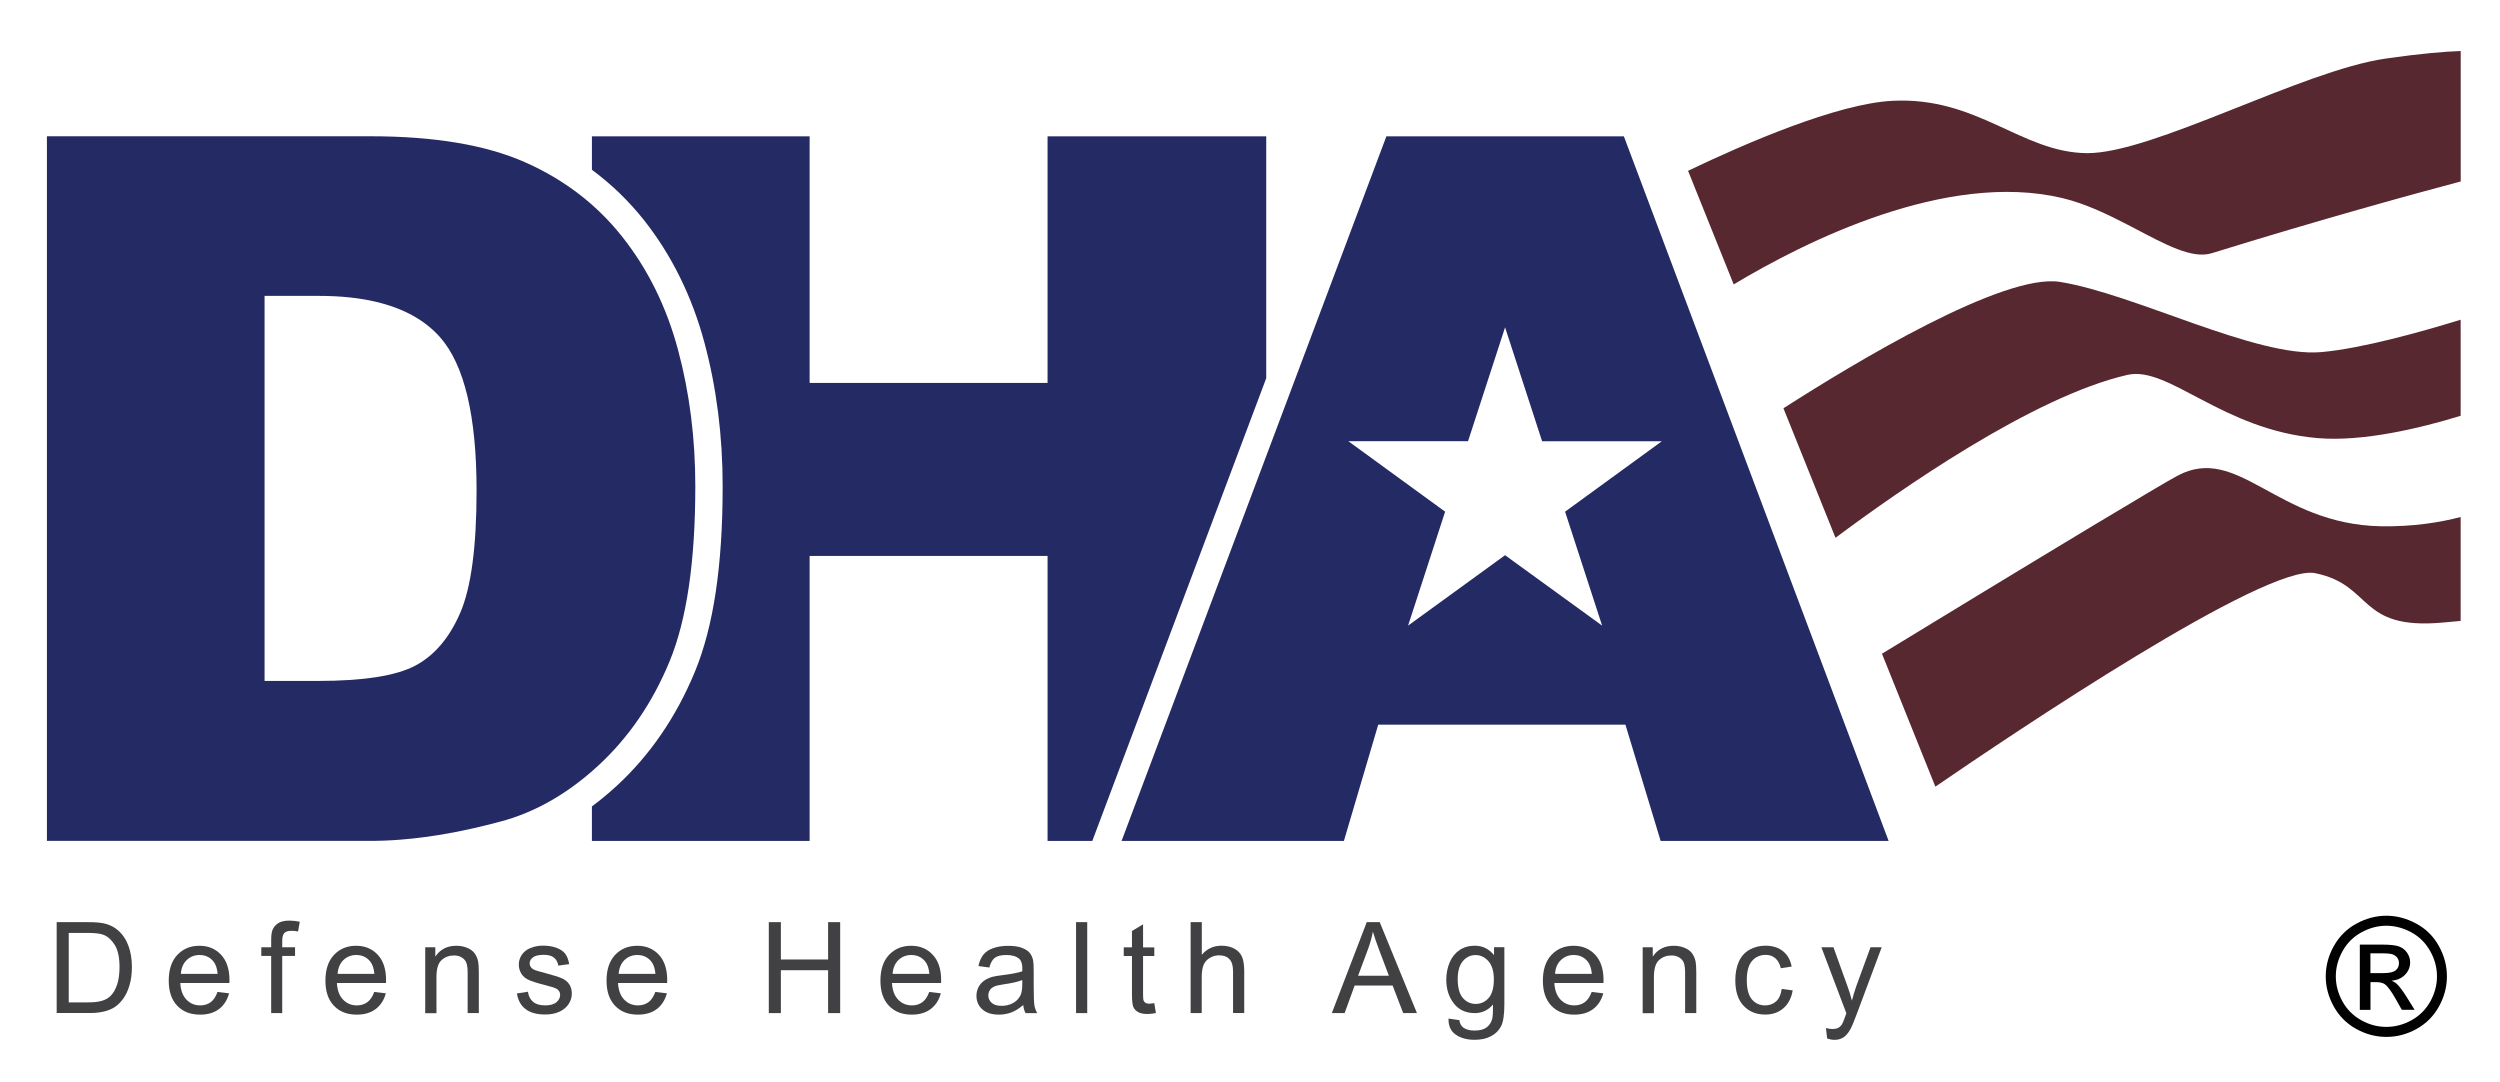
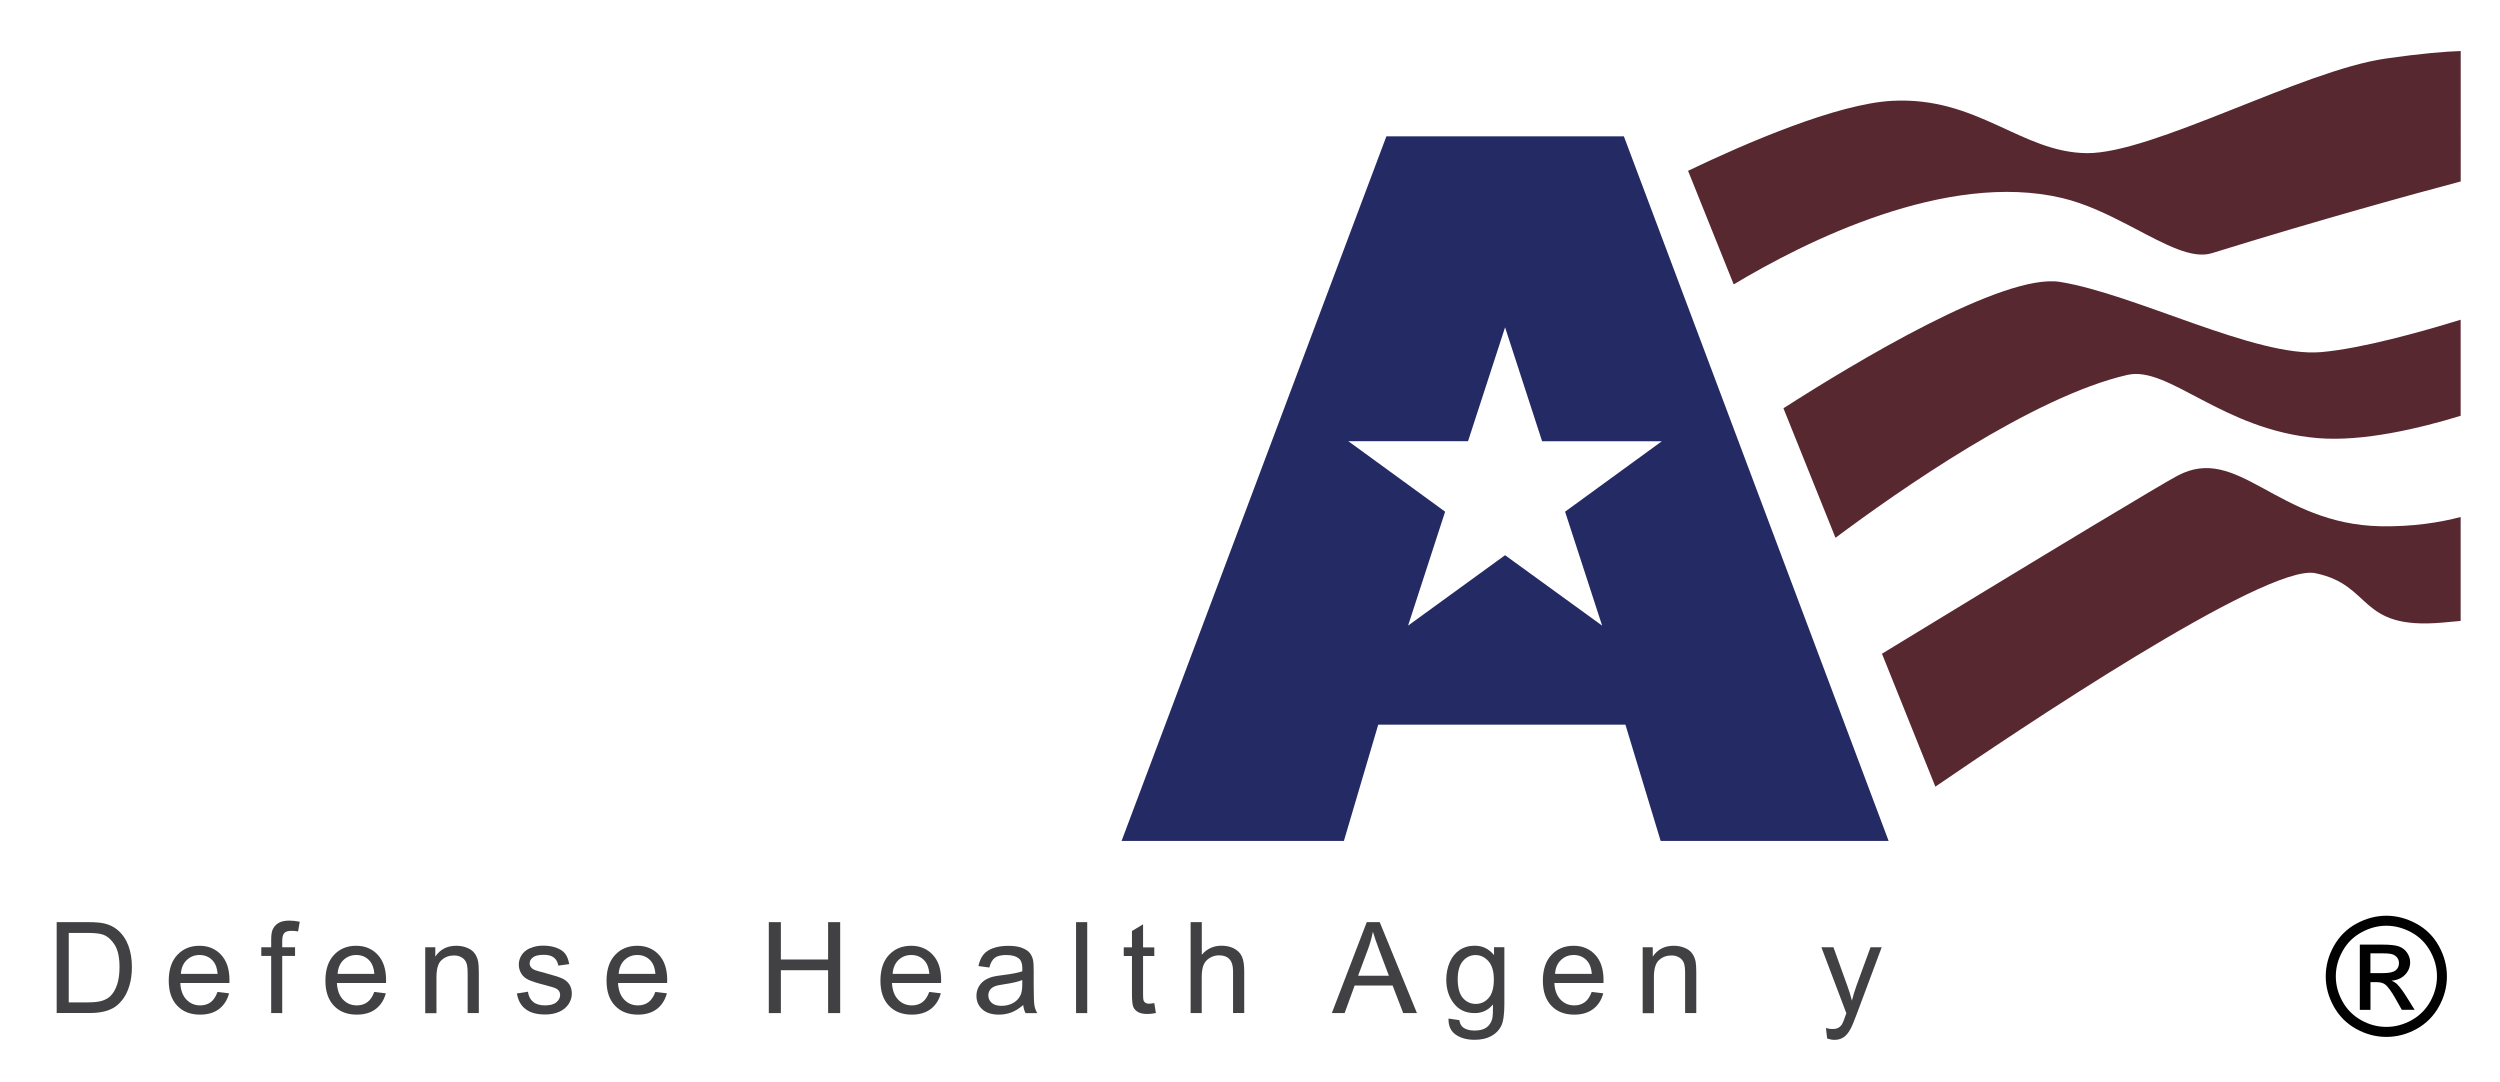
<svg xmlns="http://www.w3.org/2000/svg" version="1.1" id="Layer_1" x="0px" y="0px" viewBox="0 0 389.5 168.5" style="enable-background:new 0 0 389.5 168.5;" xml:space="preserve">
  <style type="text/css">
	.st0{fill:#242B64;}
	.st1{fill:#414042;}
	.st2{fill:#582831;}
	.st3{fill:#010101;}
</style>
  <g>
    <g>
-       <path class="st0" d="M197.28,21.24h-34.07v38.42h-37.07V21.24H92.22v5.21c3.02,2.24,5.72,4.84,8.07,7.79    c4.34,5.48,7.52,11.92,9.46,19.14c1.89,7.02,2.84,14.55,2.84,22.37c0,12.4-1.42,21.86-4.33,28.92    c-2.9,7.01-6.99,12.99-12.17,17.76c-1.26,1.16-2.55,2.23-3.87,3.21v5.38h33.92V86.61h37.07v44.41h6.97l27.1-72.1V21.24z" />
-       <path class="st0" d="M93.2,119.29c4.74-4.37,8.45-9.78,11.12-16.25c2.67-6.46,4.01-15.56,4.01-27.29c0-7.49-0.9-14.58-2.7-21.27    c-1.8-6.69-4.69-12.55-8.69-17.6c-3.99-5.04-9.05-8.91-15.16-11.61c-6.12-2.7-14.14-4.04-24.07-4.04H7.31v109.78h50.4    c1.51,0,3.06-0.06,4.66-0.19c4.79-0.37,9.98-1.31,15.56-2.81C83.37,126.57,88.46,123.66,93.2,119.29z M41.23,46.1h8.46    c3.29,0,6.24,0.3,8.83,0.91c4.32,1.01,7.67,2.85,10.04,5.53c3.79,4.29,5.69,12.26,5.69,23.89c0,8.79-0.85,15.14-2.55,19.06    c-1.7,3.92-4.04,6.66-7.04,8.24c-3,1.57-8.04,2.36-15.13,2.36h-8.31V46.1z" />
      <path class="st0" d="M253,21.24h-37l-41.26,109.78h22.55h12.09l5.35-18.12h38.51l5.49,18.12h35.52L253,21.24z M243.84,79.72    l5.77,17.75L234.49,86.5l-15.11,10.97l5.77-17.75l-15.08-10.98h18.65L234.49,51l5.77,17.75h18.65L243.84,79.72z" />
      <g>
        <path class="st1" d="M8.83,157.84v-14.17h4.88c1.1,0,1.94,0.07,2.52,0.2c0.81,0.19,1.5,0.52,2.08,1.01     c0.75,0.63,1.31,1.44,1.68,2.42c0.37,0.98,0.56,2.1,0.56,3.37c0,1.08-0.13,2.03-0.38,2.86c-0.25,0.83-0.57,1.52-0.97,2.06     c-0.39,0.54-0.82,0.97-1.29,1.29c-0.47,0.31-1.03,0.55-1.69,0.71c-0.66,0.16-1.42,0.24-2.28,0.24H8.83z M10.71,156.17h3.03     c0.93,0,1.67-0.09,2.2-0.26c0.53-0.17,0.96-0.42,1.27-0.73c0.44-0.44,0.79-1.04,1.04-1.79c0.25-0.75,0.37-1.66,0.37-2.73     c0-1.48-0.24-2.62-0.73-3.42c-0.49-0.79-1.08-1.33-1.77-1.6c-0.5-0.19-1.31-0.29-2.43-0.29h-2.98V156.17z" />
        <path class="st1" d="M33.89,154.54l1.8,0.22c-0.28,1.05-0.81,1.87-1.57,2.45c-0.77,0.58-1.75,0.87-2.94,0.87     c-1.5,0-2.69-0.46-3.57-1.39c-0.88-0.93-1.32-2.22-1.32-3.89c0-1.73,0.44-3.07,1.33-4.02c0.89-0.95,2.04-1.43,3.46-1.43     c1.37,0,2.49,0.47,3.36,1.4c0.87,0.93,1.31,2.25,1.31,3.94c0,0.1,0,0.26-0.01,0.46h-7.65c0.06,1.13,0.38,1.99,0.96,2.59     c0.57,0.6,1.29,0.9,2.15,0.9c0.64,0,1.18-0.17,1.63-0.5C33.27,155.81,33.63,155.27,33.89,154.54z M28.18,151.73h5.73     c-0.08-0.86-0.3-1.51-0.66-1.94c-0.55-0.67-1.27-1-2.16-1c-0.8,0-1.47,0.27-2.01,0.8C28.54,150.11,28.24,150.83,28.18,151.73z" />
        <path class="st1" d="M42.25,157.84v-8.91h-1.54v-1.35h1.54v-1.09c0-0.69,0.06-1.2,0.18-1.54c0.17-0.45,0.46-0.82,0.88-1.1     c0.42-0.28,1.01-0.42,1.77-0.42c0.49,0,1.03,0.06,1.62,0.17l-0.26,1.52c-0.36-0.07-0.7-0.1-1.02-0.1c-0.53,0-0.9,0.11-1.12,0.34     c-0.22,0.22-0.33,0.65-0.33,1.27v0.95h2v1.35h-2v8.91H42.25z" />
        <path class="st1" d="M58.31,154.54l1.8,0.22c-0.28,1.05-0.81,1.87-1.58,2.45c-0.77,0.58-1.75,0.87-2.94,0.87     c-1.5,0-2.69-0.46-3.57-1.39c-0.88-0.93-1.32-2.22-1.32-3.89c0-1.73,0.44-3.07,1.33-4.02c0.89-0.95,2.04-1.43,3.46-1.43     c1.37,0,2.49,0.47,3.36,1.4c0.87,0.93,1.3,2.25,1.3,3.94c0,0.1,0,0.26-0.01,0.46h-7.65c0.06,1.13,0.38,1.99,0.96,2.59     c0.57,0.6,1.29,0.9,2.15,0.9c0.64,0,1.18-0.17,1.63-0.5C57.69,155.81,58.05,155.27,58.31,154.54z M52.6,151.73h5.73     c-0.08-0.86-0.3-1.51-0.66-1.94c-0.55-0.67-1.27-1-2.16-1c-0.8,0-1.47,0.27-2.02,0.8C52.96,150.11,52.66,150.83,52.6,151.73z" />
        <path class="st1" d="M66.25,157.84v-10.26h1.57v1.46c0.75-1.13,1.84-1.69,3.27-1.69c0.62,0,1.19,0.11,1.71,0.33     c0.52,0.22,0.91,0.51,1.16,0.87c0.26,0.36,0.44,0.79,0.54,1.29c0.06,0.32,0.1,0.89,0.1,1.69v6.31h-1.74v-6.24     c0-0.71-0.07-1.24-0.2-1.59c-0.13-0.35-0.38-0.63-0.72-0.84c-0.34-0.21-0.75-0.31-1.21-0.31c-0.74,0-1.38,0.23-1.92,0.71     c-0.54,0.47-0.81,1.36-0.81,2.68v5.61H66.25z" />
        <path class="st1" d="M80.53,154.78l1.72-0.27c0.1,0.69,0.37,1.22,0.81,1.58c0.44,0.37,1.06,0.55,1.85,0.55     c0.8,0,1.39-0.16,1.78-0.49c0.39-0.33,0.58-0.71,0.58-1.14c0-0.39-0.17-0.7-0.51-0.93c-0.24-0.16-0.83-0.35-1.78-0.59     c-1.28-0.32-2.16-0.6-2.65-0.84c-0.49-0.23-0.87-0.56-1.12-0.98c-0.25-0.42-0.38-0.88-0.38-1.38c0-0.46,0.11-0.88,0.31-1.27     c0.21-0.39,0.49-0.71,0.86-0.97c0.27-0.2,0.64-0.37,1.11-0.51c0.47-0.14,0.97-0.21,1.5-0.21c0.81,0,1.51,0.12,2.12,0.35     c0.61,0.23,1.06,0.55,1.35,0.94c0.29,0.4,0.49,0.93,0.6,1.59l-1.7,0.23c-0.08-0.53-0.3-0.94-0.67-1.24s-0.89-0.44-1.57-0.44     c-0.8,0-1.37,0.13-1.71,0.4c-0.34,0.26-0.51,0.57-0.51,0.93c0,0.22,0.07,0.43,0.21,0.61c0.14,0.19,0.36,0.34,0.67,0.46     c0.17,0.07,0.69,0.21,1.54,0.44c1.23,0.33,2.09,0.6,2.58,0.81c0.49,0.21,0.87,0.51,1.15,0.91c0.28,0.4,0.42,0.9,0.42,1.49     c0,0.58-0.17,1.13-0.51,1.64c-0.34,0.51-0.83,0.91-1.46,1.19c-0.64,0.28-1.36,0.42-2.16,0.42c-1.33,0-2.35-0.28-3.05-0.83     C81.16,156.69,80.72,155.87,80.53,154.78z" />
        <path class="st1" d="M102.1,154.54l1.8,0.22c-0.28,1.05-0.81,1.87-1.57,2.45c-0.77,0.58-1.75,0.87-2.94,0.87     c-1.5,0-2.69-0.46-3.57-1.39c-0.88-0.93-1.32-2.22-1.32-3.89c0-1.73,0.44-3.07,1.33-4.02c0.89-0.95,2.04-1.43,3.46-1.43     c1.37,0,2.49,0.47,3.36,1.4c0.87,0.93,1.3,2.25,1.3,3.94c0,0.1,0,0.26-0.01,0.46h-7.65c0.06,1.13,0.38,1.99,0.96,2.59     c0.57,0.6,1.29,0.9,2.15,0.9c0.64,0,1.18-0.17,1.63-0.5C101.48,155.81,101.84,155.27,102.1,154.54z M96.39,151.73h5.73     c-0.08-0.86-0.3-1.51-0.66-1.94c-0.55-0.67-1.27-1-2.16-1c-0.8,0-1.47,0.27-2.02,0.8C96.75,150.11,96.45,150.83,96.39,151.73z" />
        <path class="st1" d="M119.78,157.84v-14.17h1.88v5.82h7.36v-5.82h1.88v14.17h-1.88v-6.68h-7.36v6.68H119.78z" />
        <path class="st1" d="M144.78,154.54l1.8,0.22c-0.28,1.05-0.81,1.87-1.58,2.45c-0.77,0.58-1.75,0.87-2.94,0.87     c-1.5,0-2.69-0.46-3.57-1.39c-0.88-0.93-1.32-2.22-1.32-3.89c0-1.73,0.44-3.07,1.33-4.02c0.89-0.95,2.04-1.43,3.46-1.43     c1.37,0,2.49,0.47,3.36,1.4c0.87,0.93,1.31,2.25,1.31,3.94c0,0.1,0,0.26-0.01,0.46h-7.65c0.06,1.13,0.38,1.99,0.96,2.59     c0.57,0.6,1.29,0.9,2.15,0.9c0.64,0,1.18-0.17,1.63-0.5C144.16,155.81,144.51,155.27,144.78,154.54z M139.07,151.73h5.73     c-0.08-0.86-0.3-1.51-0.66-1.94c-0.55-0.67-1.27-1-2.16-1c-0.8,0-1.47,0.27-2.02,0.8C139.43,150.11,139.13,150.83,139.07,151.73z     " />
        <path class="st1" d="M159.42,156.58c-0.64,0.55-1.26,0.93-1.86,1.16c-0.6,0.22-1.24,0.34-1.92,0.34c-1.13,0-1.99-0.28-2.6-0.83     c-0.61-0.55-0.91-1.25-0.91-2.11c0-0.5,0.12-0.96,0.34-1.38c0.23-0.42,0.53-0.75,0.9-1c0.37-0.25,0.79-0.44,1.25-0.57     c0.34-0.09,0.86-0.18,1.55-0.26c1.4-0.17,2.44-0.37,3.1-0.6c0.01-0.24,0.01-0.39,0.01-0.45c0-0.71-0.16-1.21-0.49-1.5     c-0.44-0.39-1.11-0.59-1.98-0.59c-0.82,0-1.42,0.14-1.81,0.43c-0.39,0.29-0.68,0.8-0.86,1.52l-1.7-0.23     c0.15-0.73,0.41-1.32,0.76-1.76c0.35-0.45,0.87-0.79,1.54-1.03c0.67-0.24,1.45-0.36,2.33-0.36c0.88,0,1.59,0.1,2.14,0.31     c0.55,0.21,0.95,0.47,1.21,0.78c0.26,0.31,0.44,0.71,0.54,1.18c0.06,0.3,0.09,0.83,0.09,1.6v2.32c0,1.62,0.04,2.64,0.11,3.07     c0.07,0.43,0.22,0.84,0.44,1.23h-1.82C159.59,157.48,159.47,157.06,159.42,156.58z M159.27,152.69     c-0.63,0.26-1.58,0.48-2.84,0.66c-0.72,0.1-1.22,0.22-1.52,0.35c-0.3,0.13-0.53,0.32-0.69,0.56c-0.16,0.25-0.24,0.53-0.24,0.83     c0,0.46,0.18,0.85,0.53,1.16c0.35,0.31,0.86,0.46,1.54,0.46c0.67,0,1.27-0.15,1.79-0.44c0.52-0.29,0.9-0.69,1.15-1.2     c0.19-0.39,0.28-0.97,0.28-1.74V152.69z" />
        <path class="st1" d="M167.65,157.84v-14.17h1.74v14.17H167.65z" />
        <path class="st1" d="M179.84,156.29l0.25,1.54c-0.49,0.1-0.93,0.15-1.31,0.15c-0.63,0-1.12-0.1-1.47-0.3     c-0.35-0.2-0.59-0.46-0.74-0.79c-0.14-0.33-0.21-1.01-0.21-2.05v-5.9h-1.28v-1.35h1.28v-2.54l1.73-1.04v3.59h1.75v1.35h-1.75v6     c0,0.49,0.03,0.81,0.09,0.96c0.06,0.14,0.16,0.25,0.3,0.34c0.14,0.09,0.34,0.13,0.59,0.13     C179.27,156.35,179.53,156.33,179.84,156.29z" />
        <path class="st1" d="M185.5,157.84v-14.17h1.74v5.08c0.81-0.94,1.84-1.41,3.07-1.41c0.76,0,1.42,0.15,1.98,0.45     c0.56,0.3,0.96,0.71,1.2,1.24c0.24,0.53,0.36,1.3,0.36,2.3v6.5h-1.74v-6.5c0-0.87-0.19-1.5-0.57-1.9     c-0.38-0.4-0.91-0.59-1.6-0.59c-0.52,0-1,0.13-1.45,0.4c-0.45,0.27-0.78,0.63-0.97,1.09c-0.19,0.46-0.29,1.09-0.29,1.89v5.62     H185.5z" />
        <path class="st1" d="M207.5,157.84l5.44-14.17h2.02l5.8,14.17h-2.14l-1.65-4.29h-5.92l-1.56,4.29H207.5z M211.59,152.02h4.8     l-1.48-3.92c-0.45-1.19-0.79-2.17-1.01-2.94c-0.18,0.91-0.43,1.81-0.76,2.71L211.59,152.02z" />
        <path class="st1" d="M225.68,158.69l1.69,0.25c0.07,0.52,0.27,0.9,0.59,1.14c0.43,0.32,1.02,0.48,1.77,0.48     c0.81,0,1.43-0.16,1.87-0.48c0.44-0.32,0.73-0.77,0.89-1.35c0.09-0.36,0.13-1.1,0.12-2.23c-0.76,0.9-1.71,1.34-2.84,1.34     c-1.41,0-2.5-0.51-3.28-1.53s-1.16-2.24-1.16-3.66c0-0.98,0.18-1.88,0.53-2.71c0.35-0.83,0.87-1.47,1.54-1.92     c0.67-0.45,1.46-0.68,2.37-0.68c1.21,0,2.21,0.49,3,1.47v-1.24h1.61v8.87c0,1.6-0.16,2.73-0.49,3.4     c-0.33,0.67-0.84,1.19-1.55,1.58c-0.71,0.39-1.57,0.58-2.6,0.58c-1.22,0-2.21-0.28-2.97-0.83     C226.01,160.63,225.65,159.8,225.68,158.69z M227.11,152.53c0,1.35,0.27,2.33,0.8,2.95c0.54,0.62,1.2,0.93,2.01,0.93     c0.8,0,1.47-0.31,2.01-0.92c0.54-0.62,0.81-1.58,0.81-2.89c0-1.26-0.28-2.2-0.84-2.84c-0.56-0.64-1.23-0.96-2.02-0.96     c-0.77,0-1.43,0.31-1.97,0.94C227.39,150.36,227.11,151.29,227.11,152.53z" />
        <path class="st1" d="M247.99,154.54l1.8,0.22c-0.28,1.05-0.81,1.87-1.58,2.45c-0.77,0.58-1.75,0.87-2.94,0.87     c-1.5,0-2.69-0.46-3.57-1.39c-0.88-0.93-1.32-2.22-1.32-3.89c0-1.73,0.44-3.07,1.33-4.02c0.89-0.95,2.04-1.43,3.46-1.43     c1.37,0,2.49,0.47,3.36,1.4c0.87,0.93,1.3,2.25,1.3,3.94c0,0.1,0,0.26-0.01,0.46h-7.65c0.06,1.13,0.38,1.99,0.96,2.59     c0.57,0.6,1.29,0.9,2.15,0.9c0.64,0,1.18-0.17,1.63-0.5C247.36,155.81,247.72,155.27,247.99,154.54z M242.28,151.73h5.73     c-0.08-0.86-0.3-1.51-0.66-1.94c-0.55-0.67-1.27-1-2.16-1c-0.8,0-1.47,0.27-2.01,0.8C242.63,150.11,242.33,150.83,242.28,151.73z     " />
        <path class="st1" d="M255.93,157.84v-10.26h1.57v1.46c0.75-1.13,1.84-1.69,3.27-1.69c0.62,0,1.19,0.11,1.71,0.33     c0.52,0.22,0.91,0.51,1.16,0.87c0.26,0.36,0.44,0.79,0.54,1.29c0.06,0.32,0.1,0.89,0.1,1.69v6.31h-1.74v-6.24     c0-0.71-0.07-1.24-0.2-1.59c-0.13-0.35-0.38-0.63-0.72-0.84c-0.34-0.21-0.75-0.31-1.21-0.31c-0.74,0-1.38,0.23-1.92,0.71     c-0.54,0.47-0.81,1.36-0.81,2.68v5.61H255.93z" />
-         <path class="st1" d="M277.59,154.08l1.71,0.22c-0.19,1.18-0.67,2.1-1.43,2.77c-0.77,0.67-1.72,1-2.84,1     c-1.41,0-2.53-0.46-3.39-1.38c-0.85-0.92-1.28-2.23-1.28-3.95c0-1.11,0.18-2.08,0.55-2.91c0.37-0.83,0.93-1.45,1.68-1.87     c0.75-0.42,1.57-0.62,2.45-0.62c1.12,0,2.03,0.28,2.74,0.85c0.71,0.56,1.16,1.36,1.36,2.4l-1.69,0.26     c-0.16-0.69-0.45-1.21-0.86-1.56c-0.41-0.35-0.9-0.52-1.48-0.52c-0.88,0-1.59,0.31-2.14,0.94c-0.55,0.63-0.82,1.62-0.82,2.98     c0,1.38,0.26,2.38,0.79,3.01c0.53,0.63,1.22,0.94,2.07,0.94c0.68,0,1.25-0.21,1.71-0.63     C277.18,155.6,277.47,154.95,277.59,154.08z" />
        <path class="st1" d="M284.67,161.8l-0.19-1.63c0.38,0.1,0.71,0.15,1,0.15c0.39,0,0.7-0.06,0.93-0.19     c0.23-0.13,0.42-0.31,0.57-0.54c0.11-0.17,0.29-0.61,0.53-1.3c0.03-0.1,0.08-0.24,0.15-0.43l-3.89-10.28h1.88l2.14,5.94     c0.28,0.75,0.53,1.55,0.74,2.38c0.2-0.8,0.44-1.58,0.71-2.34l2.19-5.98h1.74l-3.9,10.44c-0.42,1.13-0.74,1.9-0.98,2.33     c-0.31,0.57-0.66,0.99-1.06,1.26c-0.4,0.27-0.88,0.4-1.43,0.4C285.46,162.01,285.08,161.94,284.67,161.8z" />
      </g>
      <path class="st2" d="M360.71,89.3c9.08,1.86,6.54,8.88,19.82,7.7c1.02-0.09,1.95-0.18,2.84-0.26V80.55    c-3.28,0.86-7.48,1.53-12.46,1.44c-16.23-0.31-22.2-12.92-31.66-7.87c-1.43,0.76-6.27,3.64-12.39,7.32    c0.03,0.02,0.06,0.03,0.08,0.04l0,0c-0.03-0.02-0.06-0.03-0.09-0.04c-11.12,6.69-26.5,16.05-33.64,20.41l8.32,20.71    C313.71,114.21,353.05,87.73,360.71,89.3z M357.65,84.92c-0.23,0.01-0.43-0.09-0.61-0.26C357.22,84.84,357.42,84.94,357.65,84.92z     M329.32,83.27c-0.84-0.47-1.64-1.02-2.34-1.76C327.67,82.24,328.47,82.8,329.32,83.27z" />
      <path class="st2" d="M331.45,58.41c6.43-1.47,14.78,8.6,29.67,9.85c7.03,0.59,15.86-1.52,22.25-3.48V49.81    c-6.12,1.89-15.43,4.5-21.75,5.05c-10.15,0.87-28.95-9.05-40.68-10.94c-8.8-1.41-32.01,12.59-43.08,19.69l8.11,20.18    C295.63,76.57,316.71,61.77,331.45,58.41z" />
      <path class="st2" d="M321.31,30.86c3.57,0.85,7,2.51,10.19,4.16c0.34,0.18,0.68,0.35,1.02,0.53c4.83,2.54,9.02,4.85,12.08,3.9    c16.82-5.22,31.55-9.26,38.78-11.18V7.95c-2.41,0.08-6.11,0.37-11.72,1.18c-13.02,1.88-36.29,14.81-46.51,14.73    c-10.23-0.08-17.05-8.86-30.37-8.15c-8.6,0.46-22.8,6.6-31.78,10.9l7.11,17.7C281.16,37.68,303.23,26.56,321.31,30.86z" />
    </g>
    <g>
      <path class="st3" d="M371.8,142.67c1.58,0,3.13,0.41,4.64,1.22s2.69,1.98,3.53,3.49c0.84,1.51,1.26,3.09,1.26,4.74    c0,1.63-0.41,3.19-1.24,4.69c-0.83,1.5-1.99,2.67-3.49,3.5s-3.06,1.24-4.7,1.24c-1.63,0-3.2-0.41-4.7-1.24    c-1.5-0.83-2.66-2-3.5-3.5c-0.83-1.5-1.25-3.07-1.25-4.69c0-1.64,0.42-3.22,1.27-4.74c0.85-1.51,2.03-2.68,3.53-3.49    C368.67,143.07,370.22,142.67,371.8,142.67z M371.8,144.23c-1.33,0-2.62,0.34-3.87,1.02c-1.26,0.68-2.24,1.65-2.95,2.92    s-1.06,2.58-1.06,3.95c0,1.36,0.35,2.66,1.04,3.91s1.67,2.22,2.92,2.92c1.25,0.7,2.56,1.04,3.92,1.04s2.66-0.35,3.92-1.04    c1.25-0.7,2.22-1.67,2.92-2.92c0.69-1.25,1.04-2.55,1.04-3.91c0-1.37-0.35-2.68-1.06-3.95c-0.71-1.26-1.69-2.24-2.95-2.92    S373.12,144.23,371.8,144.23z M367.66,157.33v-10.16h3.49c1.19,0,2.06,0.09,2.59,0.28c0.53,0.19,0.96,0.51,1.28,0.98    c0.32,0.47,0.48,0.96,0.48,1.49c0,0.74-0.26,1.39-0.79,1.94s-1.23,0.86-2.11,0.93c0.36,0.15,0.65,0.33,0.86,0.54    c0.41,0.4,0.91,1.07,1.5,2.01l1.24,1.99h-2l-0.9-1.6c-0.71-1.26-1.28-2.05-1.71-2.36c-0.3-0.23-0.74-0.35-1.31-0.35h-0.96v4.32    H367.66z M369.3,151.61h1.99c0.95,0,1.6-0.14,1.95-0.43c0.35-0.28,0.52-0.66,0.52-1.13c0-0.3-0.08-0.57-0.25-0.81    c-0.17-0.24-0.4-0.41-0.69-0.53c-0.3-0.12-0.84-0.18-1.65-0.18h-1.86V151.61z" />
    </g>
  </g>
</svg>